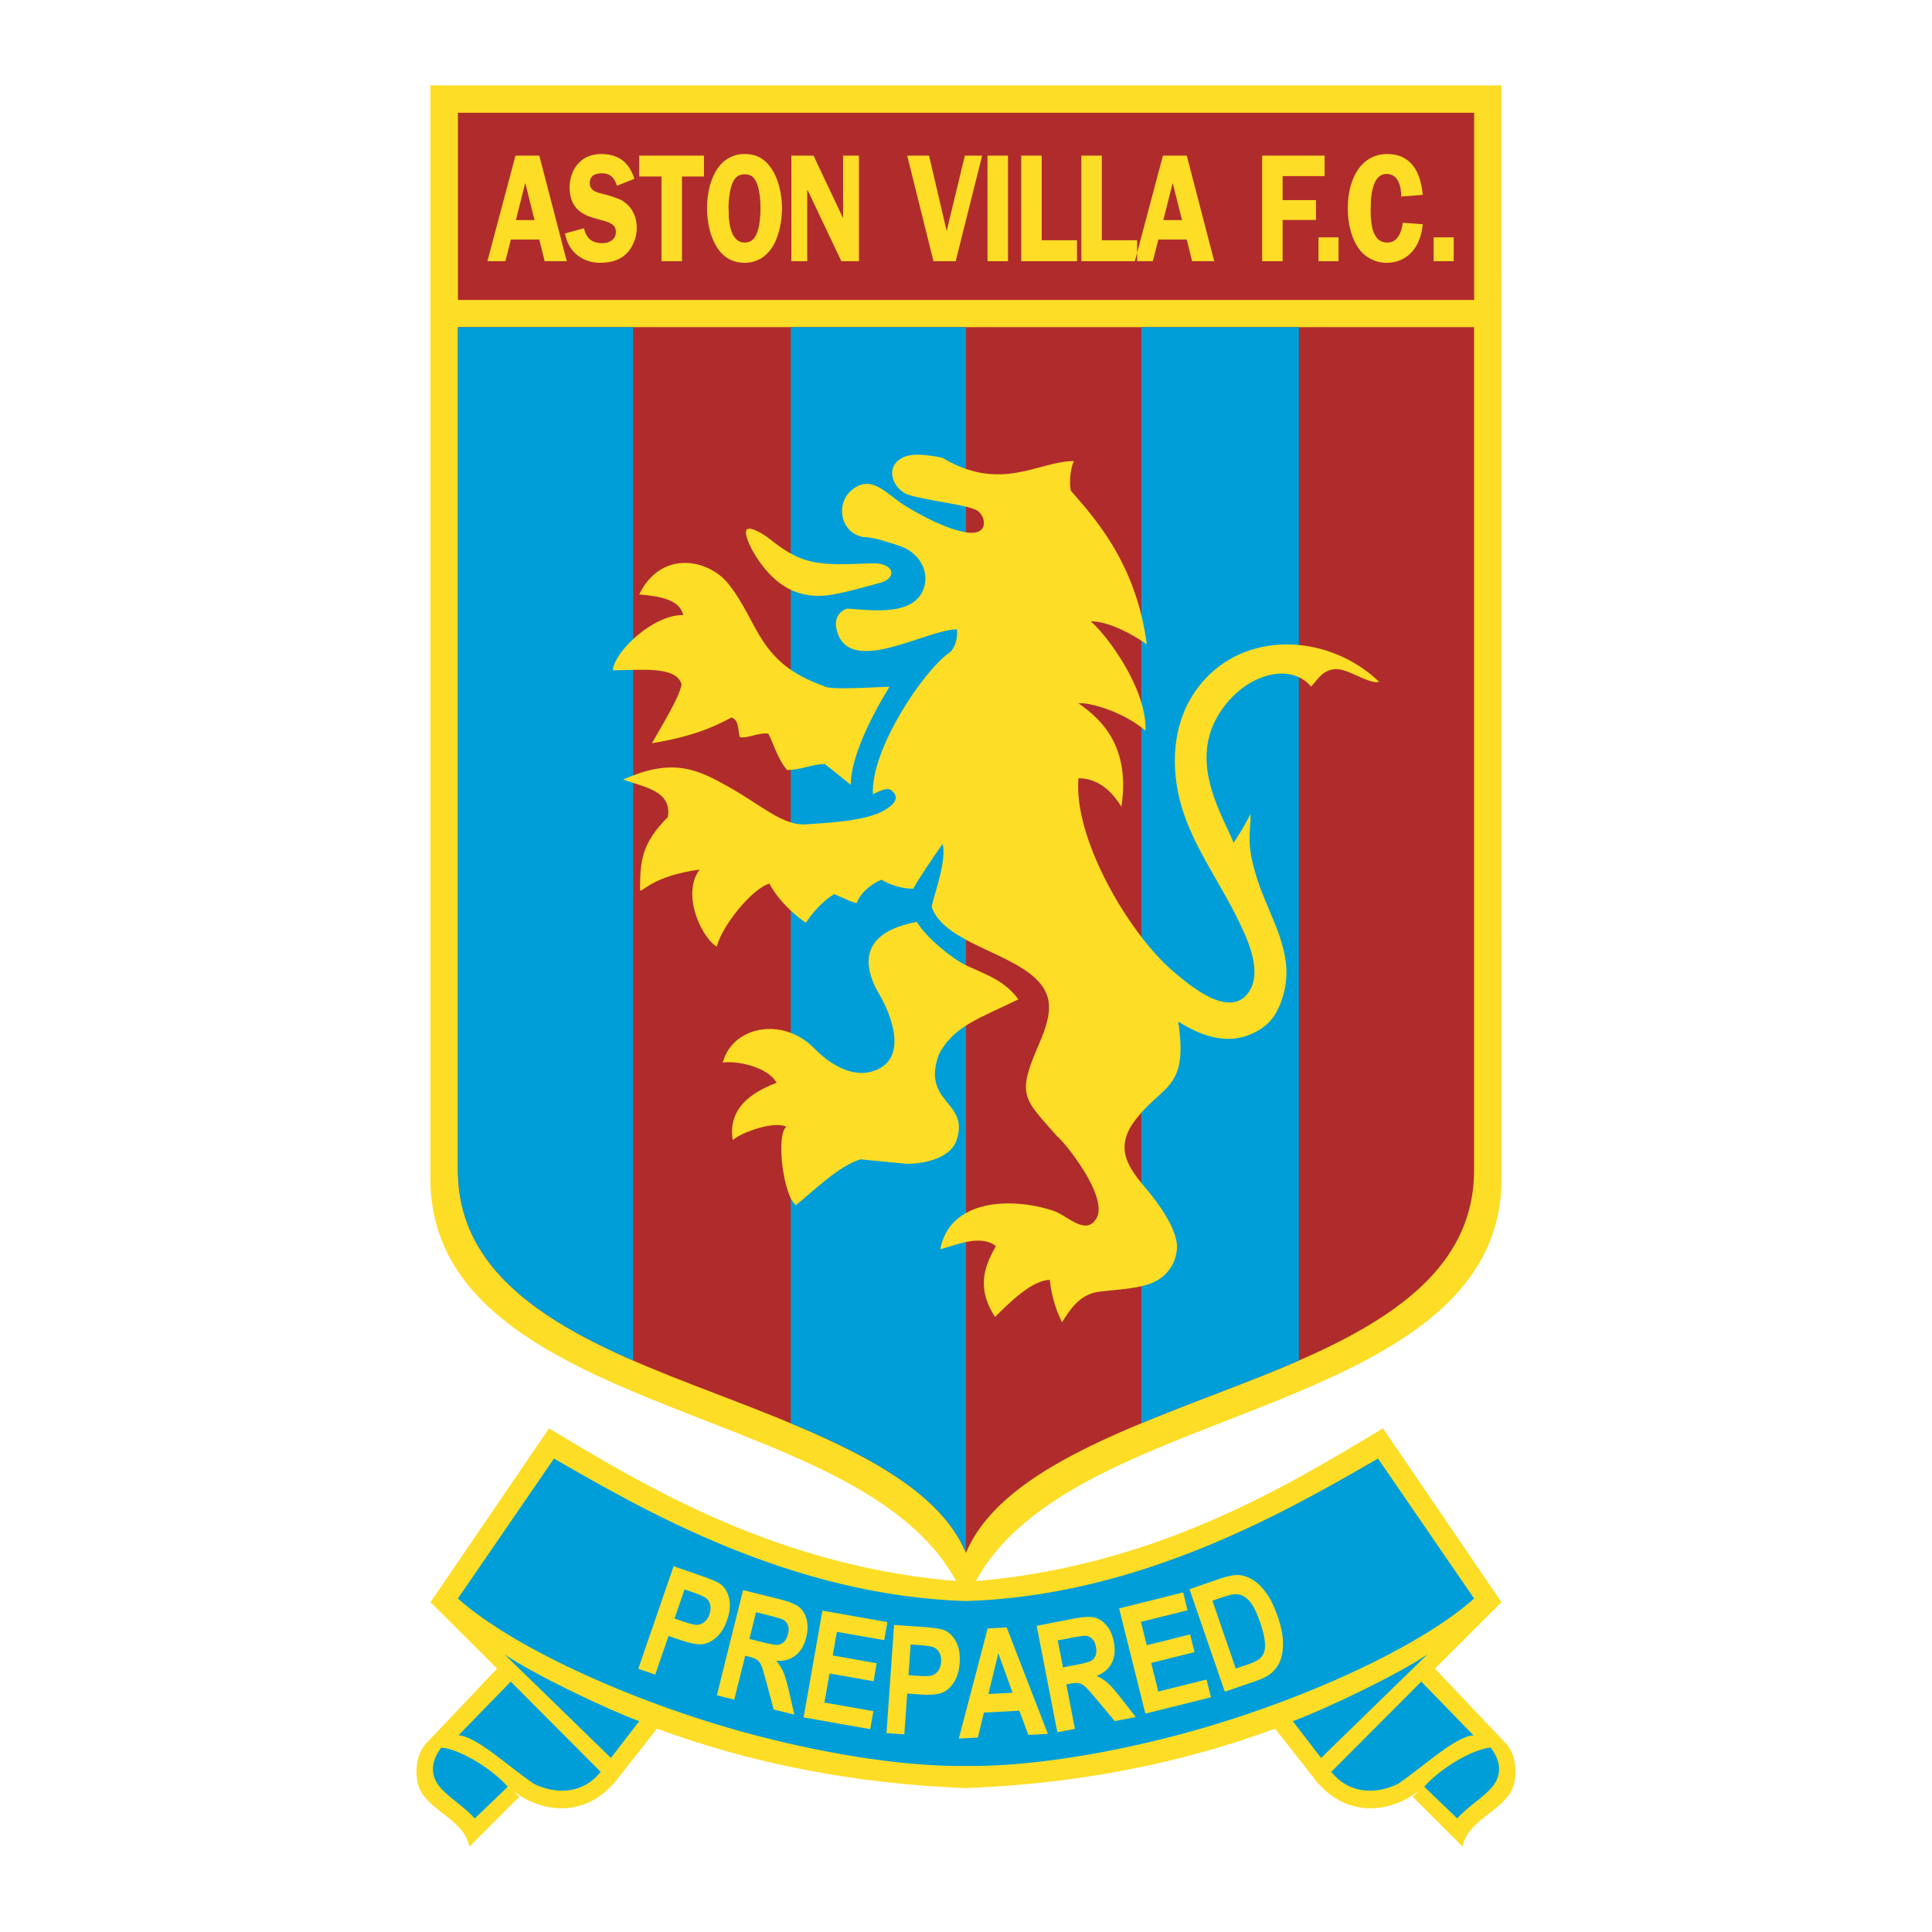
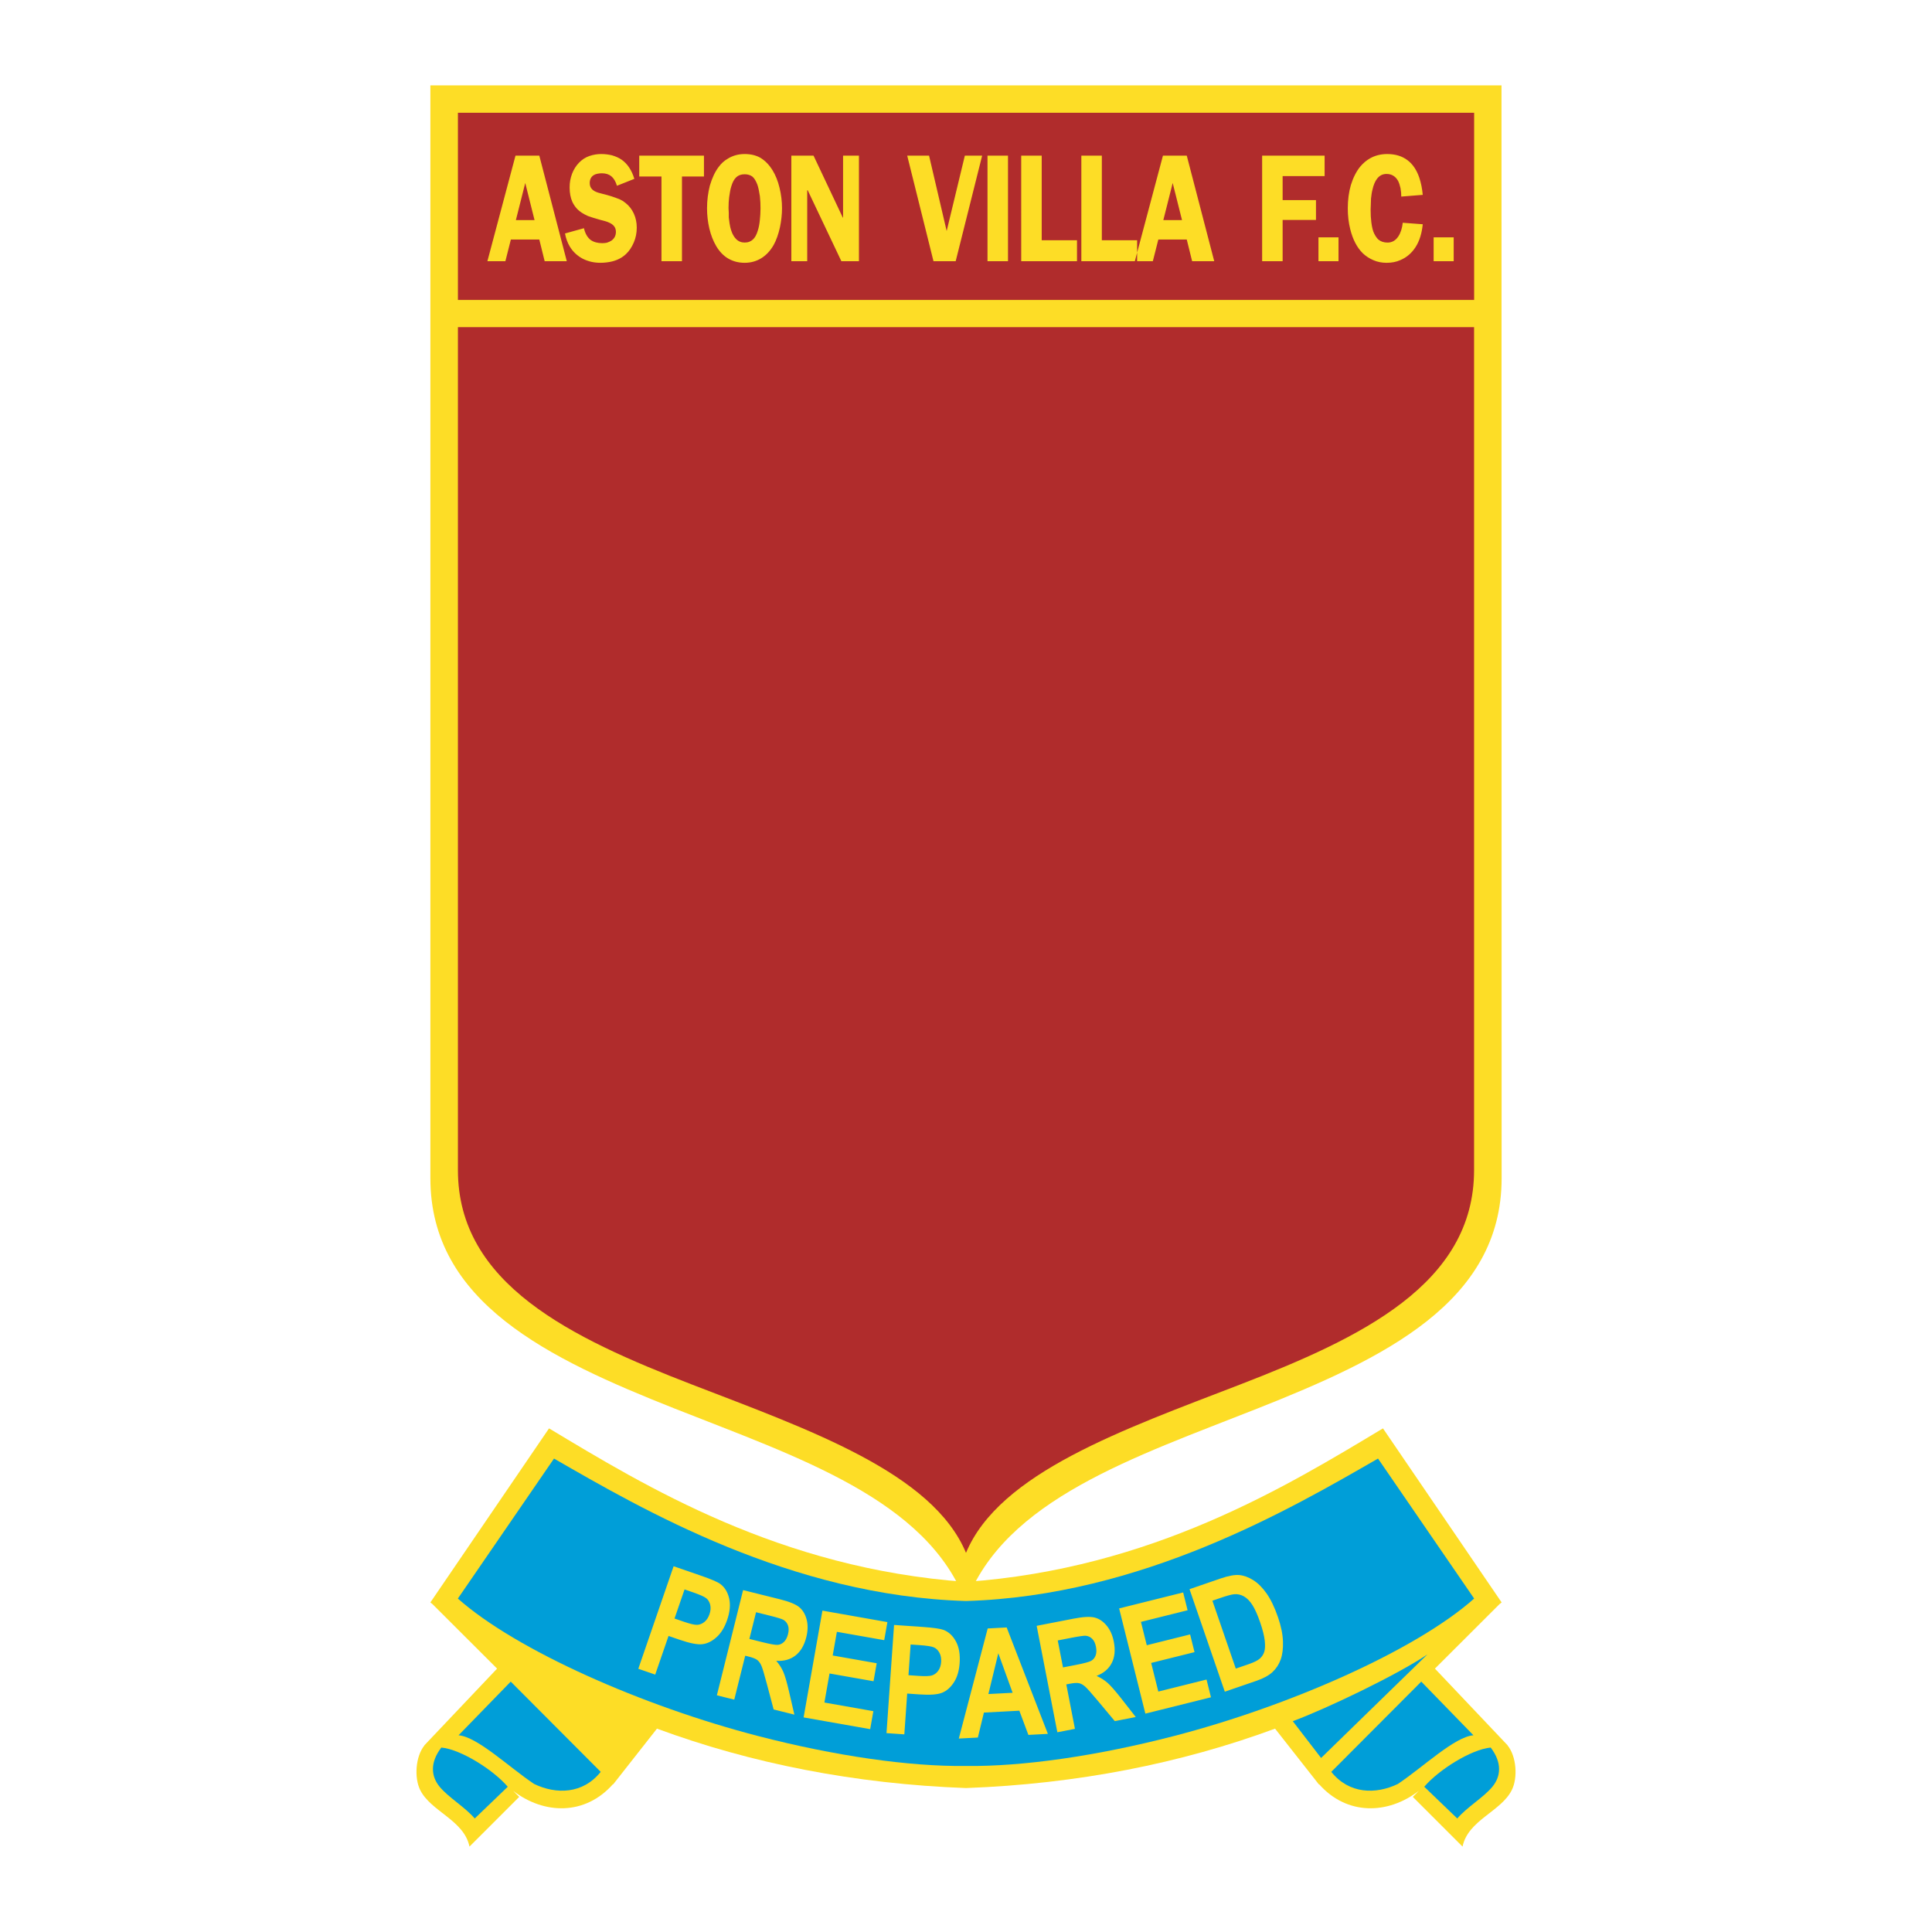
<svg xmlns="http://www.w3.org/2000/svg" version="1.0" id="Layer_1" x="0px" y="0px" width="192.756px" height="192.756px" viewBox="0 0 192.756 192.756" enable-background="new 0 0 192.756 192.756" xml:space="preserve">
  <g>
    <polygon fill-rule="evenodd" clip-rule="evenodd" fill="#FFFFFF" points="0,0 192.756,0 192.756,192.756 0,192.756 0,0  " />
    <path fill-rule="evenodd" clip-rule="evenodd" fill="#FDDD26" d="M96.378,159.912c3.827-10.293,16.832-14.537,29.054-19.375   c12.609-4.992,24.385-10.598,24.385-22.986L149.805,8.519H42.939v109.032c0,12.389,11.776,17.994,24.385,22.986   C79.546,145.375,92.551,149.619,96.378,159.912L96.378,159.912z" />
    <path fill-rule="evenodd" clip-rule="evenodd" fill="#FDDD26" d="M42.345,174.143c-0.897,1.105-1.024,3.234-0.425,4.441   c1.072,2.162,4.38,3.008,4.92,5.652l4.962-4.961c-0.203-0.207-0.406-0.408-0.606-0.604c3.086,2.373,7.176,2.477,9.957-0.66   l0.02,0.02l4.372-5.564c9.396,3.471,19.744,5.518,30.834,5.928c11.09-0.41,21.438-2.457,30.834-5.928l4.372,5.564l0.02-0.02   c2.78,3.137,6.87,3.033,9.956,0.66c-0.2,0.195-0.402,0.396-0.605,0.604l4.963,4.961c0.539-2.645,3.848-3.49,4.919-5.652   c0.6-1.207,0.472-3.336-0.425-4.441c0.004,0,0.009-0.002,0.013-0.002l-7.263-7.664l6.448-6.438   c0.069-0.055,0.139-0.109,0.207-0.164l-0.017-0.025l0.017-0.018l-0.021,0.012l-11.816-17.334   c-9.612,5.77-23.022,13.994-41.602,15.316c-18.579-1.322-31.989-9.547-41.602-15.316L42.96,159.844l-0.021-0.012l0.017,0.018   l-0.017,0.025c0.069,0.055,0.138,0.109,0.207,0.164l6.449,6.438l-7.264,7.664C42.336,174.141,42.34,174.143,42.345,174.143   L42.345,174.143z" />
    <path fill-rule="evenodd" clip-rule="evenodd" fill="#009ED8" d="M50.956,167.775l-5.206,5.354   c1.872,0.145,5.023,3.172,7.535,4.854c2.207,1.064,4.877,1.016,6.647-1.205L50.956,167.775L50.956,167.775z" />
    <path fill-rule="evenodd" clip-rule="evenodd" fill="#B02C2C" d="M96.378,154.928c-3.347-8.012-15.68-12.287-27.341-16.793   c-12.032-4.65-23.35-10.01-23.35-21.393V32.642h50.691h50.691v84.101c0,11.383-11.317,16.742-23.35,21.393   C112.058,142.641,99.726,146.916,96.378,154.928L96.378,154.928z" />
    <polygon fill-rule="evenodd" clip-rule="evenodd" fill="#B02C2C" points="45.687,11.25 147.075,11.25 147.075,29.925    45.687,29.925 45.687,11.25  " />
-     <path fill-rule="evenodd" clip-rule="evenodd" fill="#009ED8" d="M50.338,165.057l10.613,10.336l2.824-3.67   C60.392,170.471,53.308,167.074,50.338,165.057L50.338,165.057z" />
    <path fill-rule="evenodd" clip-rule="evenodd" fill="#009ED8" d="M44.03,174.354c-1.16,1.518-1.01,2.885-0.175,3.902   c0.889,1.084,2.512,2.01,3.51,3.174l3.293-3.166C49.213,176.572,45.971,174.531,44.03,174.354L44.03,174.354z" />
    <path fill-rule="evenodd" clip-rule="evenodd" fill="#009ED8" d="M141.8,167.775l5.205,5.354c-1.871,0.145-5.022,3.172-7.534,4.854   c-2.207,1.064-4.878,1.016-6.647-1.205L141.8,167.775L141.8,167.775z" />
    <path fill-rule="evenodd" clip-rule="evenodd" fill="#009ED8" d="M96.378,176.191c5.705,0.068,13.09-1.01,20.686-2.973   c11.542-2.984,24.194-8.562,30.012-13.73l-9.591-13.967c-8.74,5.035-23.59,13.695-41.106,14.213   c-17.516-0.518-32.367-9.178-41.106-14.213l-9.591,13.967c5.817,5.168,18.469,10.746,30.011,13.73   C83.288,175.182,90.673,176.26,96.378,176.191L96.378,176.191z" />
    <path fill-rule="evenodd" clip-rule="evenodd" fill="#009ED8" d="M142.418,165.057l-10.613,10.336l-2.824-3.67   C132.364,170.471,139.448,167.074,142.418,165.057L142.418,165.057z" />
    <path fill-rule="evenodd" clip-rule="evenodd" fill="#009ED8" d="M148.727,174.354c1.16,1.518,1.01,2.885,0.175,3.902   c-0.89,1.084-2.513,2.01-3.51,3.174l-3.295-3.166C143.543,176.572,146.785,174.531,148.727,174.354L148.727,174.354z" />
-     <path fill-rule="evenodd" clip-rule="evenodd" fill="#009ED8" d="M96.378,154.928c-2.399-5.742-9.413-9.564-17.487-12.928V32.642   h17.487V154.928L96.378,154.928z M63.173,135.744c-9.602-4.197-17.486-9.502-17.486-19.002V32.642h17.486V135.744L63.173,135.744z    M113.869,32.642h15.722V135.74c-1.906,0.834-3.879,1.625-5.871,2.395c-3.304,1.277-6.66,2.535-9.851,3.863V32.642L113.869,32.642z   " />
-     <path fill-rule="evenodd" clip-rule="evenodd" fill="#FDDD26" d="M76.498,53.553c0.909,0.673,1.999,1.647,3.62,2.229   c2.198,0.79,5.027,0.422,7.341,0.422c2.011,0.225,1.768,1.557,0.451,1.915c-1.512,0.411-4.339,1.235-5.797,1.317   c-1.244,0.071-2.667-0.112-4.15-1.14c-2.24-1.553-3.954-4.981-3.451-5.47C74.869,52.479,76.233,53.357,76.498,53.553L76.498,53.553   z M76.762,88.159c-1.814,0.524-4.807,4.362-5.242,6.282c-1.431-0.776-3.603-5.163-1.715-7.688   c-4.788,0.667-5.677,2.292-5.945,2.069c0-2.883,0.121-4.649,2.781-7.31c0.366-2.549-2.106-2.926-4.466-3.726   c5.056-2.309,7.61-0.924,10.659,0.798c3.194,1.804,5.301,3.821,7.577,3.661c2.162-0.152,5.837-0.317,7.712-1.339   c1.145-0.624,1.584-1.313,0.965-1.91c-0.263-0.254-0.455-0.551-1.999,0.246c-0.228-4.498,5.074-12.336,7.578-14.083   c0.574-0.402,0.923-1.413,0.803-2.371c-3.027-0.011-10.831,4.854-11.998,0.044c-0.218-0.898,0.033-1.741,1.034-2.115   c2.296,0.13,7.204,0.953,7.79-2.553c0.25-1.491-0.794-3.15-2.579-3.714c-1.051-0.332-2.521-0.867-3.561-0.867   c-2.25-0.36-2.855-3.257-1.203-4.667c1.999-1.705,3.499,0.402,5.363,1.549c1.84,1.132,4.191,2.331,6.062,2.643   c2.459,0.411,1.96-1.792,1.003-2.235c-1.221-0.566-4.709-0.89-6.673-1.482c-1.488-0.449-2.388-2.497-1.023-3.502   c0.698-0.514,1.638-0.753,4.302-0.233c5.914,3.542,9.587,0.347,13.154,0.347c-0.405,0.858-0.455,2.312-0.308,2.953   c2.223,2.551,6.537,7.181,7.58,15.335c-1.319-0.959-3.847-2.337-5.595-2.297c1.498,1.226,5.628,6.667,5.466,10.915   c-2.035-1.783-5.379-2.842-6.683-2.745c1.331,0.998,5.344,3.558,4.278,10.322c-0.686-1.113-2.018-2.839-4.282-2.84   c-0.526,5.92,4.891,15.223,9.203,19.048c1.488,1.319,3.418,2.835,5.044,3.22c1.219,0.291,2.188-0.016,2.829-1.062   c1.311-2.142-0.356-5.496-1.345-7.479c-1.839-3.687-4.604-7.435-5.633-11.599c-0.996-4.031-0.589-8.675,2.562-12.052   c4.605-4.934,12.554-4.285,17.339,0.302c-1.011,0.287-3.104-1.356-4.389-1.262c-1.286,0.095-1.738,1.048-2.403,1.745   c-2.084-2.546-6.89-1.253-9.341,2.987c-2.812,4.865,0.613,10.002,1.612,12.593c0.621-0.921,1.177-1.861,1.696-2.883   c0.03,1.901-0.512,2.803,0.633,6.417c1.25,3.944,3.923,7.546,2.574,11.842c-0.378,1.203-0.907,2.357-2.179,3.186   c-3.506,2.281-6.92,0.045-8.251-0.721c1.053,6.963-1.641,6.189-4.417,10.006c-2.186,3.004-0.07,5.076,1.562,7.082   c1.613,1.984,2.85,4.123,2.729,5.598c-0.102,1.229-0.75,2.541-2.229,3.27c-1.306,0.643-3.379,0.75-5.415,0.971   c-2.145,0.234-3.081,1.941-3.82,3.061c-0.752-1.465-1.12-3.135-1.217-4.219c-1.773,0-4.133,2.363-5.464,3.695   c-1.987-3.051-0.923-5.252,0.078-7.066c-1.51-1.234-4.084-0.055-5.544,0.311c0.924-4.941,6.984-5.254,11.265-3.844   c1.438,0.475,3.168,2.504,4.275,0.836c1.404-2.115-3.225-7.799-3.87-8.248c-3.24-3.689-4.038-4.031-2.025-8.725   c0.623-1.453,1.237-2.887,1.201-4.283c-0.13-5.02-10.168-5.48-11.688-9.847c-0.082-0.48,1.556-4.475,1.076-6.337   c-0.894,1.29-2.384,3.453-2.933,4.474c-1.049,0.031-2.41-0.398-3.154-0.898c-1.092,0.459-2.14,1.343-2.472,2.329   c-0.552-0.075-1.031-0.382-2.272-0.889c-1.093,0.684-2.083,1.747-2.813,2.86C78.529,90.784,77.275,89.16,76.762,88.159   L76.762,88.159z M87.753,99.25c-1.867-3.155-1.758-6.248,3.724-7.276c0.82,1.469,3.529,3.69,4.901,4.332   c2.005,0.937,3.862,1.511,5.221,3.403c-3.768,1.854-6.506,2.648-7.958,5.561c-1.683,4.875,3.119,4.539,1.793,8.498   c-0.543,1.625-2.852,2.346-4.972,2.346l-4.611-0.445c-2.125,0.627-4.629,3.098-6.431,4.562c-1.249-0.832-2.037-6.943-0.97-7.818   c-1.101-0.58-4.28,0.439-5.339,1.328c-0.631-3.709,2.936-5.143,4.373-5.715c-0.984-1.709-4.196-2.211-5.375-2.01   c0.958-3.635,5.998-4.635,9.149-1.402c1.478,1.516,3.618,2.838,5.614,2.322C90.913,105.891,88.779,100.984,87.753,99.25   L87.753,99.25z M88.748,68.511c-0.665,0-6.074,0.39-6.518-0.054c-6.701-2.333-6.479-6.398-9.589-10.242   c-2.001-2.472-6.695-3.362-8.869,1.094c1.97,0.166,4.049,0.48,4.394,2.065c-2.874-0.103-6.834,3.531-7.025,5.502   c2.661,0,6.337-0.484,6.861,1.4c-0.215,1.328-2.04,4.222-2.958,5.877c3.767-0.623,5.955-1.486,7.927-2.568   c0.822,0.276,0.624,1.303,0.843,1.951c0.732,0.179,1.863-0.471,2.83-0.346c0.426,0.682,0.91,2.526,1.889,3.637   c1.623-0.043,2.438-0.598,3.769-0.598l2.581,2.073C84.882,75.02,87.729,70.175,88.748,68.511L88.748,68.511z" />
    <path fill-rule="evenodd" clip-rule="evenodd" fill="#FDDD26" d="M63.684,166.494l3.522-10.229l2.72,0.938   c1.015,0.348,1.66,0.627,1.938,0.83c0.443,0.33,0.738,0.811,0.883,1.438c0.146,0.627,0.078,1.348-0.203,2.162   c-0.255,0.738-0.607,1.311-1.058,1.715s-0.922,0.635-1.409,0.693c-0.488,0.059-1.245-0.09-2.268-0.441l-1.109-0.381l-1.329,3.857   L63.684,166.494L63.684,166.494z M68.297,158.578l-0.999,2.902l0.934,0.322c0.629,0.217,1.071,0.318,1.326,0.309   c0.256-0.014,0.496-0.107,0.72-0.289c0.223-0.18,0.393-0.438,0.507-0.771c0.118-0.34,0.141-0.65,0.073-0.936   c-0.07-0.283-0.199-0.502-0.392-0.656c-0.19-0.156-0.639-0.354-1.346-0.598L68.297,158.578L68.297,158.578z M71.522,169.141   l2.617-10.496l3.661,0.912c0.935,0.232,1.58,0.494,1.932,0.783c0.354,0.289,0.603,0.697,0.743,1.227   c0.143,0.531,0.132,1.119-0.029,1.77c-0.205,0.82-0.566,1.434-1.085,1.836c-0.519,0.4-1.157,0.576-1.915,0.527   c0.306,0.357,0.541,0.729,0.705,1.105c0.166,0.379,0.354,1.031,0.57,1.957l0.534,2.307l-2.069-0.516l-0.69-2.598   c-0.249-0.939-0.427-1.533-0.537-1.781c-0.112-0.248-0.247-0.432-0.408-0.557s-0.443-0.236-0.844-0.338l-0.358-0.088l-1.092,4.381   L71.522,169.141L71.522,169.141z M74.767,163.516l1.288,0.322c0.788,0.195,1.298,0.285,1.529,0.271   c0.232-0.016,0.44-0.113,0.627-0.289c0.186-0.176,0.324-0.439,0.411-0.787c0.083-0.334,0.083-0.621-0.001-0.855   c-0.083-0.238-0.228-0.422-0.438-0.555c-0.15-0.094-0.615-0.238-1.392-0.432l-1.36-0.338L74.767,163.516L74.767,163.516z    M80.176,171.346l1.878-10.654l6.482,1.145l-0.317,1.803l-4.723-0.834l-0.417,2.363l4.389,0.773l-0.316,1.795l-4.389-0.773   l-0.511,2.898l4.883,0.861l-0.316,1.795L80.176,171.346L80.176,171.346z M88.446,172.914l0.754-10.793l2.87,0.201   c1.07,0.074,1.766,0.178,2.087,0.301c0.514,0.205,0.922,0.592,1.225,1.16c0.303,0.568,0.424,1.281,0.363,2.141   c-0.054,0.779-0.247,1.424-0.578,1.932c-0.331,0.506-0.726,0.852-1.182,1.033c-0.456,0.184-1.224,0.236-2.304,0.16l-1.17-0.082   l-0.285,4.07L88.446,172.914L88.446,172.914z M90.853,164.072l-0.214,3.062l0.986,0.068c0.663,0.047,1.116,0.031,1.36-0.045   c0.244-0.078,0.452-0.232,0.622-0.465c0.168-0.232,0.266-0.523,0.291-0.877c0.025-0.357-0.033-0.664-0.172-0.922   c-0.142-0.256-0.322-0.434-0.548-0.533c-0.224-0.1-0.709-0.176-1.455-0.229L90.853,164.072L90.853,164.072z M104.547,172.988   l-1.945,0.104l-0.902-2.414l-3.536,0.186l-0.602,2.492l-1.901,0.1l2.882-10.984l1.894-0.1L104.547,172.988L104.547,172.988z    M101.029,168.889l-1.427-3.945l-0.99,4.07L101.029,168.889L101.029,168.889z M105.492,172.828l-2.063-10.619l3.702-0.719   c0.945-0.184,1.641-0.219,2.082-0.107c0.443,0.111,0.842,0.377,1.193,0.799c0.353,0.42,0.592,0.957,0.72,1.615   c0.161,0.83,0.094,1.537-0.207,2.121c-0.3,0.584-0.805,1.014-1.513,1.287c0.429,0.195,0.798,0.432,1.107,0.705   c0.308,0.273,0.756,0.785,1.342,1.531l1.46,1.867l-2.094,0.406l-1.723-2.062c-0.623-0.746-1.036-1.209-1.239-1.387   c-0.206-0.178-0.406-0.289-0.606-0.332c-0.198-0.045-0.501-0.029-0.907,0.051l-0.361,0.07l0.861,4.434L105.492,172.828   L105.492,172.828z M106.055,166.359l1.304-0.254c0.798-0.154,1.297-0.289,1.5-0.398c0.203-0.113,0.353-0.287,0.446-0.527   c0.094-0.238,0.107-0.535,0.039-0.887c-0.065-0.338-0.187-0.598-0.362-0.775c-0.175-0.18-0.384-0.285-0.631-0.316   c-0.176-0.021-0.657,0.045-1.443,0.197l-1.376,0.268L106.055,166.359L106.055,166.359z M114.273,170.969l-2.617-10.496l6.388-1.594   l0.442,1.777l-4.653,1.16l0.58,2.328l4.324-1.078l0.44,1.768l-4.324,1.078l0.712,2.855l4.812-1.199l0.441,1.77L114.273,170.969   L114.273,170.969z M118.678,158.553l3.091-1.064c0.782-0.268,1.401-0.385,1.858-0.346c0.458,0.039,0.925,0.205,1.403,0.504   c0.478,0.299,0.925,0.746,1.343,1.34c0.418,0.596,0.797,1.385,1.134,2.365c0.305,0.883,0.469,1.686,0.494,2.408   s-0.051,1.328-0.227,1.814c-0.174,0.488-0.446,0.902-0.815,1.246c-0.368,0.342-0.894,0.631-1.578,0.867l-3.181,1.094   L118.678,158.553L118.678,158.553z M120.962,159.703l2.332,6.773l1.271-0.436c0.545-0.189,0.921-0.373,1.129-0.562   c0.21-0.186,0.356-0.41,0.44-0.67c0.085-0.26,0.101-0.631,0.051-1.113c-0.052-0.48-0.203-1.088-0.454-1.818   c-0.261-0.758-0.521-1.338-0.775-1.74c-0.255-0.398-0.536-0.688-0.845-0.863c-0.306-0.174-0.633-0.248-0.976-0.217   c-0.258,0.021-0.726,0.148-1.405,0.381L120.962,159.703L120.962,159.703z" />
    <path fill-rule="evenodd" clip-rule="evenodd" fill="#FDDD26" d="M53.806,15.526l2.743,10.537h-2.207l-0.536-2.168H50.97   l-0.548,2.168h-1.795l2.805-10.537H53.806L53.806,15.526z M53.332,21.96l-0.928-3.704l-0.935,3.704H53.332L53.332,21.96z    M63.288,17.844l-1.734,0.689c-0.135-0.44-0.327-0.757-0.57-0.953c-0.242-0.193-0.555-0.292-0.936-0.292   c-0.134,0-0.278,0.015-0.435,0.044c-0.154,0.031-0.284,0.079-0.383,0.144c-0.261,0.165-0.392,0.43-0.392,0.795   c0,0.265,0.088,0.479,0.268,0.645c0.138,0.129,0.332,0.232,0.586,0.308l0.405,0.111c0.624,0.146,1.216,0.336,1.776,0.57   c0.178,0.084,0.349,0.192,0.51,0.322c0.37,0.286,0.654,0.643,0.85,1.073c0.198,0.431,0.297,0.898,0.297,1.409   c0,0.524-0.098,1.018-0.294,1.477c-0.208,0.485-0.47,0.875-0.791,1.17c-0.241,0.231-0.533,0.417-0.878,0.563   c-0.146,0.06-0.298,0.111-0.458,0.154c-0.161,0.042-0.349,0.077-0.564,0.105c-0.215,0.027-0.428,0.04-0.635,0.04   c-0.334,0-0.639-0.033-0.917-0.098c-0.277-0.065-0.552-0.161-0.822-0.292c-0.557-0.29-0.996-0.695-1.314-1.215   c-0.233-0.386-0.396-0.825-0.487-1.321l1.889-0.524c0.124,0.53,0.346,0.92,0.667,1.169c0.303,0.215,0.689,0.323,1.159,0.323   c0.17,0,0.324-0.016,0.461-0.044c0.182-0.062,0.332-0.129,0.448-0.204c0.303-0.209,0.455-0.505,0.455-0.885   c0-0.23-0.067-0.424-0.2-0.583c-0.129-0.146-0.29-0.258-0.486-0.338c-0.125-0.06-0.252-0.107-0.386-0.142l-0.455-0.121   c-0.557-0.155-0.982-0.288-1.276-0.397c-0.22-0.1-0.418-0.205-0.594-0.318c-0.173-0.112-0.33-0.238-0.466-0.378   c-0.204-0.221-0.367-0.461-0.486-0.72c-0.179-0.405-0.268-0.88-0.268-1.425c0-0.255,0.019-0.492,0.059-0.708   c0.04-0.217,0.1-0.44,0.184-0.665c0.167-0.43,0.399-0.799,0.699-1.106c0.298-0.307,0.641-0.528,1.027-0.661   c0.388-0.132,0.777-0.198,1.173-0.198c0.212,0,0.404,0.012,0.576,0.035c0.172,0.021,0.342,0.053,0.507,0.092   c0.375,0.111,0.691,0.253,0.948,0.428C62.601,16.338,63.029,16.978,63.288,17.844L63.288,17.844z M70.234,15.526v2.085H68.04v8.451   h-2.044v-8.451h-2.219v-2.085H70.234L70.234,15.526z M74.294,26.22c-0.595,0-1.131-0.136-1.611-0.409   c-0.48-0.272-0.889-0.691-1.225-1.255c-0.307-0.526-0.536-1.114-0.688-1.763c-0.151-0.651-0.229-1.323-0.229-2.018   c0-0.39,0.024-0.774,0.072-1.154c0.048-0.38,0.118-0.749,0.209-1.102c0.224-0.76,0.512-1.377,0.866-1.845   c0.262-0.361,0.57-0.641,0.923-0.841c0.494-0.309,1.056-0.465,1.683-0.465c0.602,0,1.122,0.123,1.557,0.367   c0.479,0.286,0.885,0.701,1.222,1.246c0.303,0.489,0.538,1.075,0.702,1.755c0.165,0.679,0.246,1.359,0.246,2.039   c0,0.311-0.017,0.625-0.053,0.944c-0.035,0.321-0.086,0.641-0.153,0.96c-0.158,0.707-0.366,1.29-0.624,1.755   c-0.332,0.585-0.747,1.029-1.243,1.332C75.452,26.068,74.9,26.22,74.294,26.22L74.294,26.22z M74.294,17.387   c-0.345,0-0.624,0.097-0.836,0.295c-0.21,0.198-0.375,0.497-0.491,0.896c-0.088,0.265-0.16,0.629-0.219,1.094   c-0.042,0.315-0.062,0.684-0.062,1.102l0.024,0.457v0.466c0.054,0.456,0.102,0.775,0.147,0.962c0.043,0.189,0.105,0.38,0.183,0.574   c0.112,0.255,0.246,0.461,0.399,0.614c0.232,0.236,0.518,0.353,0.854,0.353c0.174,0,0.331-0.027,0.471-0.082   c0.139-0.056,0.259-0.131,0.357-0.226c0.205-0.184,0.365-0.481,0.487-0.892c0.101-0.305,0.167-0.667,0.206-1.086   c0.015-0.15,0.03-0.327,0.043-0.528c0.013-0.203,0.019-0.401,0.019-0.597c0-0.265-0.004-0.46-0.013-0.589   c-0.007-0.126-0.023-0.335-0.049-0.626c-0.037-0.25-0.077-0.47-0.118-0.662s-0.088-0.359-0.137-0.5   c-0.143-0.371-0.303-0.631-0.486-0.787C74.866,17.467,74.605,17.387,74.294,17.387L74.294,17.387z M85.697,15.526v10.537h-1.752   l-3.36-7.08h-0.049v7.08h-1.583V15.526h2.213l2.922,6.187h0.026v-6.187H85.697L85.697,15.526z M97.99,15.526l-2.642,10.537h-2.213   l-2.623-10.537h2.18l1.757,7.522l1.814-7.522H97.99L97.99,15.526z M100.568,15.526v10.537h-2.045V15.526H100.568L100.568,15.526z    M103.931,23.97h3.521v2.093h-5.565V15.526h2.044V23.97L103.931,23.97z M109.93,23.97h3.521v2.093h-5.565V15.526h2.044V23.97   L109.93,23.97z M118.403,15.526l2.742,10.537h-2.206l-0.536-2.168h-2.836l-0.549,2.168h-1.795l2.805-10.537H118.403L118.403,15.526   z M117.93,21.96L117,18.256l-0.935,3.704H117.93L117.93,21.96z M132.157,17.567h-4.189v2.398h3.328v1.979h-3.328v4.118h-2.044   V15.526h6.233V17.567L132.157,17.567z M133.544,26.062h-2.001v-2.384h2.001V26.062L133.544,26.062z M141.948,19.441l-2.145,0.172   c0-0.17-0.005-0.299-0.013-0.387c-0.008-0.086-0.028-0.24-0.062-0.461c-0.062-0.284-0.144-0.524-0.242-0.72   c-0.258-0.459-0.643-0.689-1.153-0.689c-0.378,0-0.688,0.151-0.929,0.457c-0.213,0.271-0.37,0.644-0.474,1.117   c-0.028,0.109-0.057,0.234-0.078,0.373c-0.022,0.136-0.044,0.305-0.065,0.505c0,0.146-0.007,0.34-0.018,0.585   c-0.013,0.244-0.02,0.415-0.02,0.509c0,0.29,0.005,0.517,0.016,0.676c0.01,0.16,0.027,0.359,0.053,0.599   c0.062,0.504,0.16,0.887,0.294,1.145c0.133,0.257,0.268,0.449,0.403,0.573c0.246,0.206,0.554,0.308,0.924,0.308   c0.221,0,0.42-0.052,0.599-0.154c0.179-0.102,0.335-0.255,0.472-0.46c0.234-0.355,0.382-0.81,0.444-1.365l1.994,0.149   c-0.088,0.904-0.323,1.661-0.71,2.27c-0.388,0.606-0.896,1.042-1.526,1.307c-0.401,0.18-0.858,0.271-1.379,0.271   c-0.466,0-0.901-0.088-1.309-0.263c-0.408-0.175-0.763-0.407-1.065-0.697c-0.582-0.58-0.997-1.383-1.248-2.408   c-0.161-0.645-0.242-1.332-0.242-2.062c0-0.839,0.103-1.612,0.304-2.317c0.23-0.745,0.54-1.359,0.932-1.845   c0.303-0.356,0.627-0.63,0.972-0.824c0.507-0.29,1.081-0.437,1.726-0.437c0.407,0,0.779,0.052,1.116,0.154   c0.336,0.102,0.639,0.257,0.91,0.461c0.528,0.401,0.921,0.985,1.178,1.754C141.776,18.243,141.891,18.812,141.948,19.441   L141.948,19.441z M145.035,26.062h-2.001v-2.384h2.001V26.062L145.035,26.062z" />
  </g>
</svg>